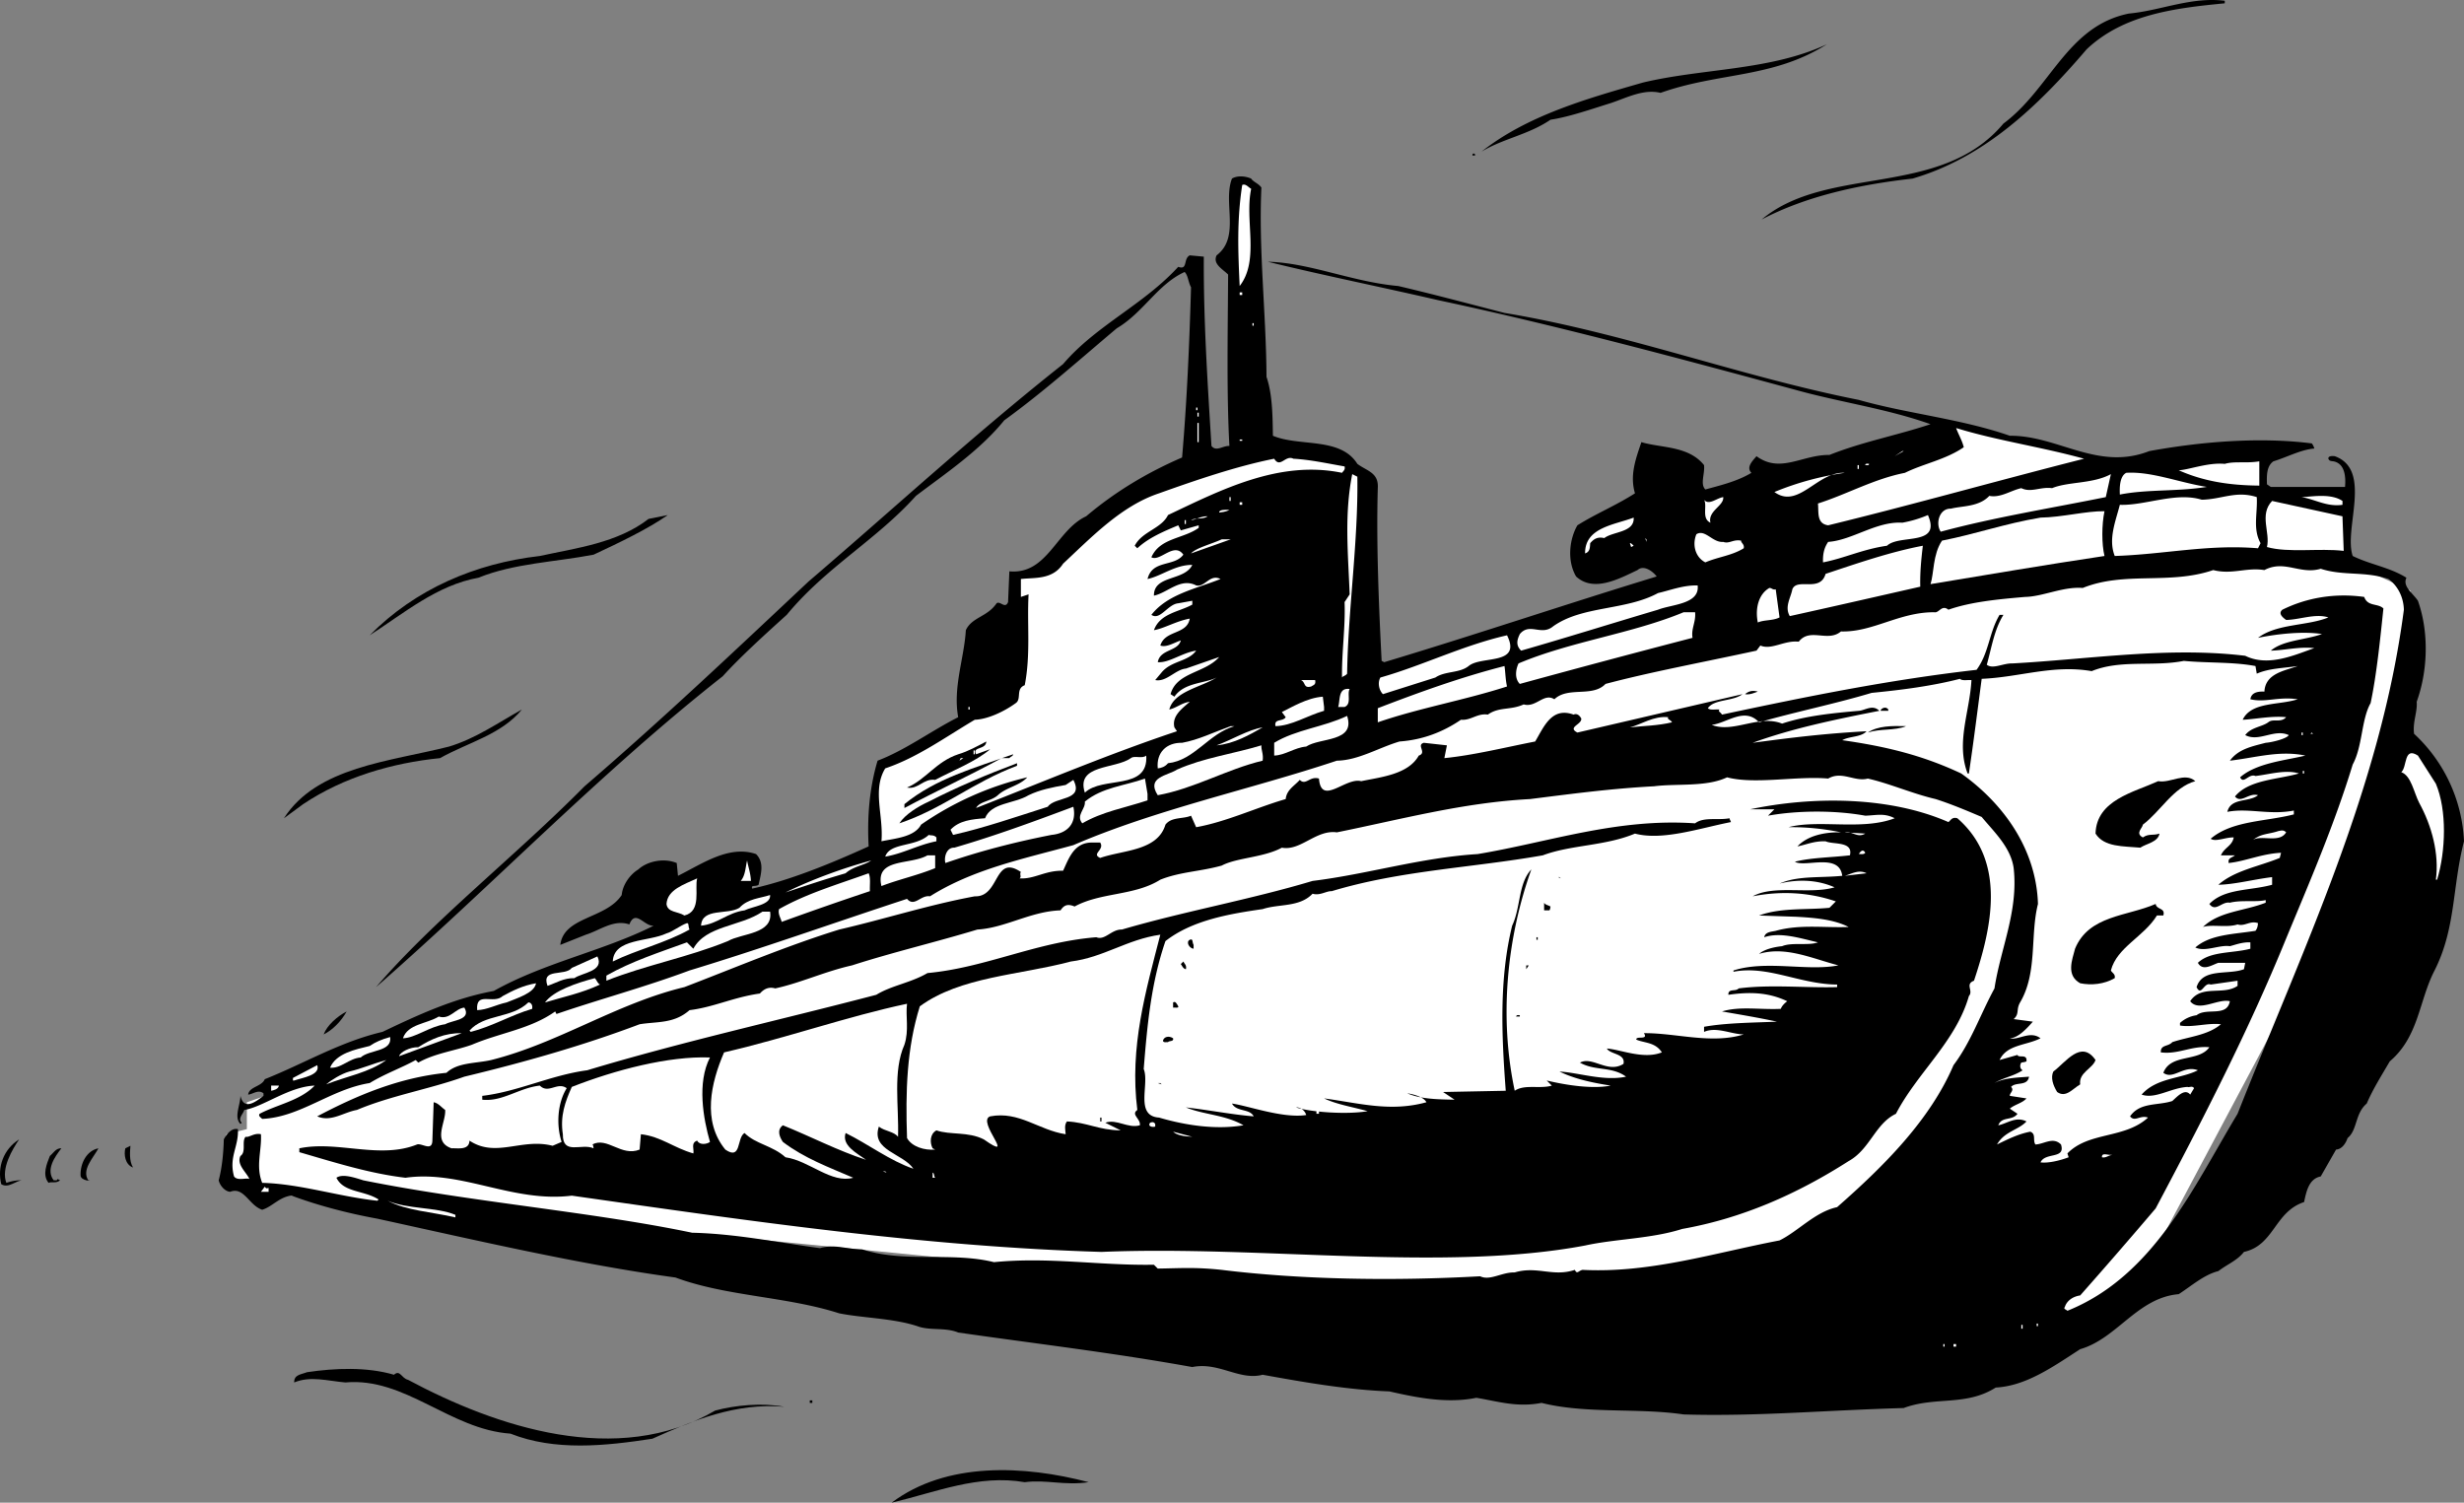
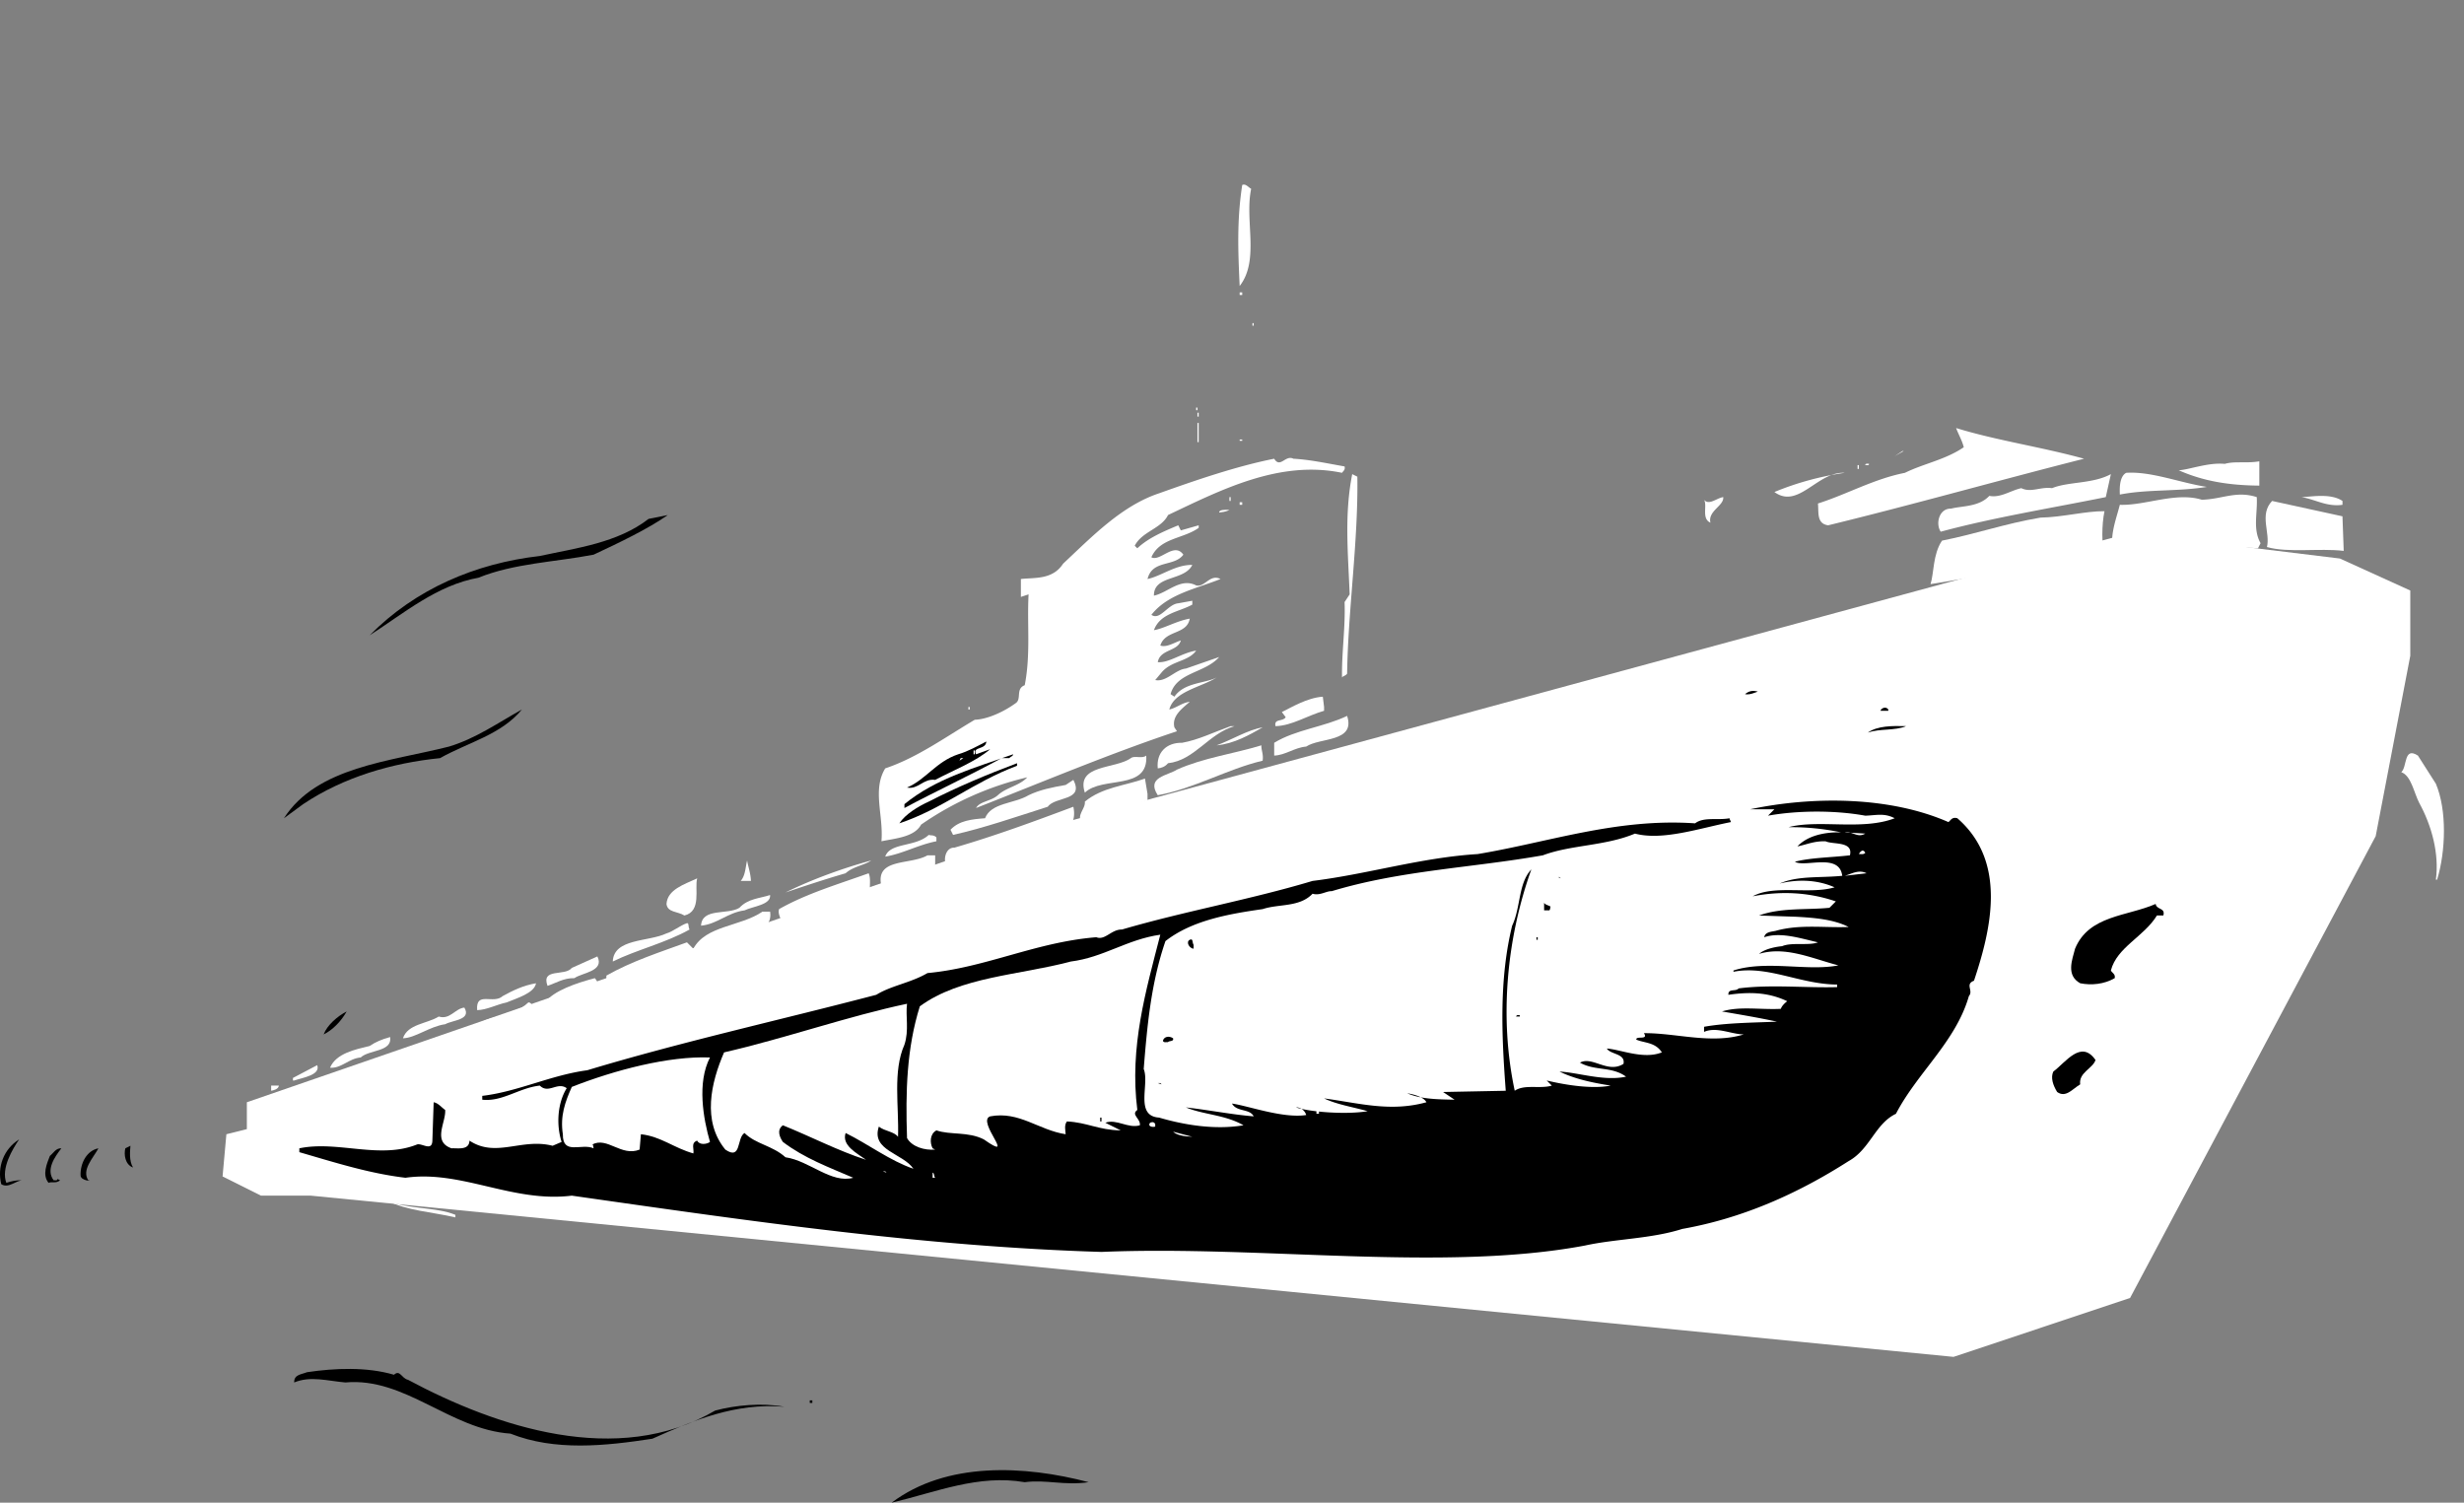
<svg xmlns="http://www.w3.org/2000/svg" width="192.596" height="117.459">
  <rect width="100%" height="100%" fill="#808080" stroke="none" />
  <path fill="#fff" d="m188.397 46.158-5.5-2.5-16.402-2-85.8 23.301-61.4 21.2v2.1l-1.6.4-.298 3.3 3 1.5h3.899l128.398 12.602 13.8-4.602 19.2-36.102 2.703-14.097v-5.102" />
-   <path d="M173.897.06v.2c-3.926.375-7.926.875-10.8 3.597-3.825 4.477-8.028 8.477-13.602 10.102-4.223.477-8.324 1.375-11.8 3.2 5.175-4.325 13.976-1.626 18.901-7.5 3.676-2.723 4.973-7.626 9.801-8.598 2.473-.227 4.875-1.329 7.5-1m-31.101 3.398c-4.227 2.676-8.426 2.176-13 3.8-1.325-.323-2.625.376-3.899.802-1.527.472-3.226 1.074-4.703 1.296-1.723 1.176-3.723 1.477-5.398 2.5 3.574-2.824 8.175-4.125 12.601-5.398 4.672-1.125 9.973-.926 14.399-3m-27.5 8.699h-.2c-.027-.125.075-.222.2-.097v.097m-16.7 2.5c-.226 4.875.375 9.875.399 14.801.476 1.375.476 3.176.5 4.602 2.074.875 5.277.074 6.601 2.199.774.574 1.676.676 1.598 1.898-.125 4.278.078 9.176.3 13.5l.2.102c7.078-2.125 14.176-4.528 21.3-6.7-.323-.425-1.023-.925-1.5-.5-1.425.672-3.425 1.774-4.8.5-.723-1.226-.523-2.925.102-4 1.476-.925 2.976-1.527 4.5-2.5-.426-1.425.074-2.726.5-4 1.574.473 3.675.274 4.898 1.797.078.676-.324 1.477.102 1.903 1.175-.324 2.476-.625 3.601-1.301-.426-.426.074-.926.399-1.3 1.875 1.374 3.574-.126 5.699-.098 2.574-1.028 5.277-1.528 7.902-2.403-3.426-1.222-7.125-1.722-10.601-2.699-9.325-2.523-18.625-5.023-27.899-7-4.426-1.023-8.926-1.926-13.3-3 3.273.074 6.574 1.574 10.199 1.898 2.875.676 5.476 1.375 8.3 2.102 9.473 1.574 18.473 4.977 27.7 6.8 3.773 1.075 7.976 1.473 11.8 2.802 3.774-.028 6.875 2.773 10.899 1.199 3.976-.727 8.574-1.125 12.7-.602.077.074.175.278.202.403-1.027.074-2.125.671-3.203 1-.523.375-.523 1.074-.5 1.796l.3.204h5.802c.074-.829-.024-1.829-.899-2-.226-.028-.328-.028-.402-.204-.024-.222.277-.222.5-.199 2.976 1.074.676 5.676 1.402 7.801 1.375.676 2.875.875 4.2 1.7-.325.675.472 1.175.898 1.8.875 2.477.777 5.477-.098 7.898.074.778-.328 1.579-.203 2.5a12.18 12.18 0 0 1 3.902 8.403c-.925 3.574-.625 6.773-2.3 10.097-1.227 2.375-1.227 5.176-3.5 7.102-.625 1.074-1.325 2.176-1.801 3.3-.926.774-.723 2.075-1.5 2.7-.125.375-.426.875-.899.898l-1.199 2.102c-.926.176-1.125 1.176-1.3 2-2.325.773-2.325 3.375-4.7 3.898-.527.676-1.328.977-2 1.5-1.125.278-2.125 1.176-3.101 1.801-3.227.278-4.825 3.477-7.7 4.301-2.125 1.375-4.226 2.875-6.601 3-2.324 1.477-4.723.676-7.2 1.602-6.124.171-11.523.671-17.199.5-3.527-.528-7.625-.028-11.101-.903-1.926.375-3.426-.125-5.098-.398-2.328.472-4.726-.028-6.8-.5-3.325-.125-6.727-.727-9.903-1.301-1.824.477-3.422-1.023-5.5-.602-6.223-1.125-12.223-1.824-18.297-2.699-1.027-.426-2.226-.125-3.203-.5-1.922-.625-4.223-.625-6.098-1-4.125-1.324-8.824-1.324-12.8-2.8-7.524-1.024-15.625-2.922-23.301-4.598-2.324-.426-4.625-1.028-6.7-1.801-.925.074-1.523.875-2.3 1.102-1.024-.329-1.426-1.829-2.5-1.403-.426-.023-.824-.523-.899-.898.274-1.028.375-2.227.399-3.2.176-.328.574-.925 1.101-.8.075 1.375-.726 2.176-.3 3.699.273.375.976.074 1.199.2-.223-.524-1.024-1.126-.7-1.802.477-.324.075-1.125.4-1.5.276.079.675-.324 1.202-.199.074 1.278-.426 2.477.098 3.801 2.976.074 5.976 1.074 9 1.398l.101-.097c-1.125-.727-2.726-.528-3.3-1.7.476-.328 1.375-.027 2.101.2 8.274 1.676 17.973 2.472 25.7 4.097 3.472.079 6.773.778 10 1.204 1.175-.329 1.972.074 3.3.097 3.274 1.074 6.973.176 10.297 1 4.277-.426 8.375.278 12.5.2l.3.3c1.778-.023 2.876-.125 5 .102 6.278.773 13.477.875 20.2.5.777.375 1.676-.324 2.703-.301 1.774-.523 2.973.375 4.7-.2.175.376.273.075.597 0 5.277.274 10.277-1.323 15.402-2.3 1.473-.727 2.774-2.227 4.5-2.602 3.676-3.222 7.274-6.824 9.098-11.097 1.375-1.824 2.078-3.926 3.203-6 .473-3.125 1.875-6.028 1.5-9.403-.226-1.625-1.527-2.824-2.5-4-1.226-.523-2.426-1.023-3.601-1.398-1.825-.426-3.625-1.227-5.301-1.602-1.024.278-2.024-.625-3.098 0-2.426-.222-5.726.477-7.902-.097-1.625.773-3.926.472-5.7.699-3.324.176-6.324.574-9.699 1-5.226.273-10.027 1.574-15.101 2.602-1.625-.227-2.824 1.472-4.3 1.199-1.423.773-3.524.773-4.7 1.398-1.723.477-3.223.477-4.8 1.102-2.024 1.273-4.626.972-6.7 2.097-.524-.222-.824-.125-1.098.301-2.328.074-4.328 1.375-6.5 1.5-3.226.977-6.625 1.778-9.8 2.801-2.126.477-4.028 1.375-6 1.8-.426-.124-.825-.027-1.2.4-2.027.277-3.625 1.073-5.5 1.3-1.226 1.074-2.527.875-3.902 1.102-4.426 1.671-9.024 2.972-13.7 4.097-2.726.977-5.726 1.477-8.398 2.602-1.027.176-2.027.972-3.101.5 3.074-1.625 6.375-3.028 10.101-3.403.875-.824 2.274-.722 3.5-1 5.274-1.324 9.774-4.421 15.098-5.699 3.976-1.523 7.976-3.222 12.101-4.5 3.575-.824 6.973-1.926 10.598-2.597 1.977.074 1.477-3.329 3.602-1.903-.125.176.074.375-.102.5 1.176.074 1.977-.625 3.402-.597.473-1.028.875-2.227 2.301-2.204h.598c.375.579-.723.875 0 1.204 1.777-.625 4.476-.528 5.101-2.602.473-.625 1.375-.426 2-.7l.399.9c2.375-.427 4.676-1.524 7-2.2.074-.727.676-1.023 1.101-1.5.473.477.774-.324 1.5-.102.176 2.176 2.075-.125 3.301.204 1.574-.329 3.672-.528 4.5-2 .672-.227-.226-.829.399-1l1.8.199-.199 1c2.274-.227 4.672-.824 7.098-1.301.676-1.125 1.277-2.727 3-2.102.277-.125.476.079.601.301.075.477-1.125.676-.3 1.102l12.898-3c-.723.574-2.223.375-2.7 1.097.177.176.575.079.903.102-.125.176.074.176.2.398 6.675-1.421 13.074-2.722 19.898-3.5.976-1.324.976-2.921 1.8-4.296h.301c-.726 1.171-.925 2.574-1.3 3.898.476.375 1.273-.125 2-.102 5.976-.324 12.175-1.324 18.199-.597 1.777.875 3.777-.028 5.402-.602-1.226-.125-2.328.176-3.402.2.976-.825 2.676-.825 4-1.297-1.426-.227-3.426-.028-5 .296 1.476-1.125 3.875-.921 5.5-1.597-1.024-.324-2.223.176-3.3.199-.325-.227-.626-.523-.298-.8 1.875-.927 4.074-1.325 6.399-1 .273.777 1.074.476 1.5.902-.227 2.171-.524 5.171-1 7.398-.727 1.273-.625 3.375-1.399 4.8-1.426 4.677-3.328 9.075-5.203 13.598-2.922 7.176-6.523 14.176-10.2 21.102a458.617 458.617 0 0 1-5.898 6.8c-.527.075-1.027.376-1.199.9-.125.175.074.175.2.3 6.773-2.727 9.874-9.727 13.3-15.398 5.074-12.829 11.172-25.426 13-39.403-.027-.926-.426-1.824-1.203-2.398-1.824-.625-3.523-.227-5.297-.801-1.625.477-2.828-.727-4.402.102-1.426-.227-2.524.375-4 0-3.426 1.171-6.926.074-10.2 1.398-1.523-.125-3.124.676-4.5.7-2.023.175-4.226.374-6 1-.523-.427-.726.277-1.1.198-2.724-.023-4.825 1.579-7.298 1.5-1.027.875-2.426-.324-3.3.801-1.126-.125-2.126.676-3 .301l-.301.398c-4.024.875-8.325 1.676-11.801 2.602-1.024 1.074-2.926.176-4 1.2-.824-.524-1.426.675-2.399.402-1.027.472-1.925.171-2.8.796-.825-.125-1.325.477-2.102.403-1.422.972-3.023 1.574-4.797 1.699-1.625.477-3.226 1.477-4.902 1.5-6.824 2.273-14.024 3.773-20.598 6.602-3.926 1.074-7.828 1.875-11.203 4-.723-.125-1.223.875-1.797.199-5.726 1.875-11.328 3.875-17 5.597-3.426 1.278-7.125 2.278-10.402 3.403l-.098-.2c-1.926 1.376-4.328 1.672-6.5 2.598-1.328.477-2.926.676-4.203 1.403l-.2-.204c-1.023.579-2.425 1.079-3.597 1.801-3.027.477-5.426 2.676-8.402 2.801-.125-.125-.324-.227-.2-.398 1.376-.727 3.176-1.028 4.301-2.204-2.027.079-4.027 1.676-5.5 1.903-.125.375-.527.676-.199 1l-.101.097c-.524-.523-.024-1.421 0-2.199.273 1.176 1.175.477 1.8 0v-.199c-.425-.324-.824.074-1.199.102.074-.625 1.074-.625 1.297-1.204 3.078-1.222 5.875-2.921 9.203-3.699 2.774-1.324 5.574-2.625 8.7-3.199 3.972-2.227 8.574-3.125 12.5-5.102-.727.079-1.426-1.324-1.903-.097-1.223-.426-2.324.472-3.398.8l-2 .797c.273-2.222 3.574-2.023 4.8-3.898.075-.824.676-1.625 1.301-2 .672-.625 1.973-.926 3-.5l.098 1c1.875-.926 3.976-2.426 6.101-1.7.676.677.375 1.575.2 2.4-.227.175-.625-.024-.5.3 2.875-.625 6.074-1.926 9.101-3.3-.125-2.325.074-4.626.7-6.7 2.175-.824 4.175-2.324 6.3-3.398-.426-2.329.473-4.625.598-6.801.476-1.028 1.676-1.028 2.402-2.102.274-.222.672.477.899-.097l.101-2.403c2.973.278 3.672-3.222 6-4.3 2.274-1.922 4.774-3.422 7.5-4.598.375-4.324.574-8.926.7-13.301-.227-.426-.227-.926-.5-1.2-2.126.973-3.227 3.177-5.301 4.4-2.825 2.374-5.727 4.976-8.801 7.198-1.926 2.375-4.625 4.176-6.899 5.903-3.125 3.472-7.027 5.574-10.101 9.3-1.524 1.376-3.625 3.274-5 4.797-9.625 7.579-17.824 16.176-27.098 24.301 4.473-5.222 10.875-10.222 16.297-15.699 6.078-5.227 11.777-10.625 17.5-16 6.578-5.625 12.977-11.523 19.902-17 2.575-3.023 6.274-4.625 9-7.602.774.278.375-.625.899-.898l1.101.102c-.027 4.875.274 9.574.598 14.796.375.477.875-.023 1.402 0-.226-4.125-.125-8.921-.101-13.398-.426-.426-1.223-.824-.899-1.5 1.875-1.426.473-4.125 1.2-6 .375-.227.976-.227 1.5 0 .175.273.574.375.8.7" />
  <path fill="#fff" d="M97.796 14.76c-.524 2.472.675 5.574-.899 7.597-.125-2.722-.226-5.125.2-7.898.273-.125.472.176.699.3m-.899 8.098h.2v.204h-.2v-.204m1 2.403h.098v.199h-.098v-.2m-4.402 6.598h.101v.204h-.101v-.204m.101.403h.098v.3h-.098v-.3m0 .8h.098v1.5h-.098v-1.5m69.301 2.797c-6.625 1.676-13.328 3.579-20 5.204-.926-.125-.726-1.028-.8-1.704 2.273-.722 4.374-1.921 6.8-2.398 1.473-.727 3.172-1.023 4.598-2-.125-.523-.426-1.023-.598-1.5 3.172.977 6.672 1.477 10 2.398m-66-1.5h.2v.102h-.2v-.102m51.199 1.301.598-.398h.102zm-47 .199c1.375.079 2.676.375 4 .602.075.273-.125.375-.199.5-4.926-1.023-9.527 1.375-13.601 3.3-.524 1.075-2.024 1.274-2.602 2.4l.203.198c.875-.824 2.074-1.324 3.2-1.796l.199.398 1.398-.398v.199c-1.223.875-3.023.773-3.7 2.3.677.376 1.778-1.226 2.5-.203-.722.977-2.425.375-2.8 1.903 1.078-.227 2.176-1.125 3.5-1.102-.625 1.278-3.023.778-3 2.403 1.078-.227 2.078-1.426 3.3-.801.677.176 1.075-.926 1.903-.5-1.926.773-4.125 1.176-5.402 2.8.676.473 1.277-.828 2.101-.902l1.098-.199v.3c-1.023.575-2.523.677-3 2 .777-.124 1.777-.726 2.8-.902-.222 1.278-1.925.875-2.3 2.102.477.176 1.078-.227 1.602-.398-.227.875-1.625.671-1.801 1.699.875.074 1.875-.727 3-.903-.625.875-1.926.778-2.7 1.704l-.5.597c.876.176 1.575-.824 2.4-.898l2.6-.903c-1.124 1.278-3.324 1.176-3.8 2.903l.3.199c.774-1.125 2.376-1.023 3.301-1.5-1.226.773-3.324 1.074-3.699 2.5.574-.125.973-.523 1.598-.602-.524.477-1.426 1.079-1.2 2l.2.301c-5.324 1.778-10.524 3.977-15.7 6 .274-.523 1.176-.523 1.7-1 .676-.625 1.676-.722 2.3-1.398a24.307 24.307 0 0 0-8.3 3.699c-.524.977-2.024 1.074-3.098 1.3.172-2.027-.726-4.027.297-5.698 2.477-.829 4.676-2.426 7-3.801.977-.028 2.277-.625 3.203-1.301.473-.324-.027-1.125.7-1.398.472-2.426.175-4.727.3-7.102l-.601.2v-1.4c1.074-.124 2.476.075 3.3-1.198 2.274-2.125 4.575-4.528 7.5-5.5 2.875-1.028 6.075-2.125 9-2.704.473.778.875-.324 1.5 0m75.5 2.102c-2.324-.023-4.324-.324-6.3-1.2.773-.027 2.273-.624 3.601-.5.774-.226 1.672-.027 2.7-.198v1.898m-30.501-1.699c-.027.176-.226.074-.3.097-.024-.125.175-.125.3-.097m-.902.097h.102v.301h-.102v-.3m27.301 1.702c-2.324.376-4.625.172-6.8.598-.024-.523-.024-1.426.5-1.699 1.976-.125 4.175.773 6.3 1.102m-28.301-1.102c-2.125-.125-3.625 2.875-5.5 1.5a22.887 22.887 0 0 1 5.5-1.5m-38.098.301c.075 5.074-.726 10.375-.8 15.398-.125.176-.325.176-.399.301-.027-2.023.274-3.926.2-5.898l.398-.602c-.125-3.227-.426-6.227.2-9.398l.401.199m58.5 1.597c-4.324.875-8.726 1.579-12.902 2.704-.422-.625-.125-1.829.8-1.801.876-.227 2.177-.125 3-1 .876.176 1.677-.426 2.5-.602.778.375 1.477-.125 2.403 0 1.274-.523 3.172-.324 4.598-1.097l-.399 1.796m11.801 0c.074 1.278-.328 2.477.297 3.602l-.2.398c-3.925-.324-7.323.477-11.198.602-.524-1.324.074-2.727.398-4 1.977.074 4.375-1.023 6.402-.398 1.575-.028 2.676-.727 4.301-.204m6.699.602c-1.226.176-2.125-.426-3.199-.602.774-.023 2.274-.324 3.2.301v.301m-48.403-.602c.078.676-1.223 1.079-1 2-.723-.324-.223-1.324-.5-1.796.375.472.977-.125 1.5-.204" />
  <path fill="#fff" d="M96.096 38.857h.098v.301h-.098v-.3m87.098 4.202c-1.922-.226-4.324.172-6-.3.277-1.125-.625-2.528.402-3.602l5.5 1.2.098 2.703M96.897 39.26h.2v.199h-.2v-.2m-.801.598c-.324.176-.625.176-.8.204-.024-.227.476-.227.8-.204m68.399.102c-.223 1.074-.223 2.574 0 3.5-4.524.676-9.223 1.477-13.598 2.2.274-.825.172-2.325.899-3.4 2.675-.527 4.875-1.323 7.699-1.8 1.676-.023 3.574-.523 5-.5" />
  <path d="M46.397 43.357c-3.027.579-6.226.676-9 1.801-3.226.574-5.828 2.778-8.5 4.5 3.574-3.625 8.274-5.625 13.297-6.199 2.875-.625 6.078-1.023 8.5-2.898l1.5-.301c-1.523 1.074-3.824 2.176-5.797 3.097" />
-   <path fill="#fff" d="M150.694 40.26c1.078 2.472-2.223 1.472-3.2 2.398-1.925.278-3.323.977-5 1.301-.023-.625.075-1.125.403-1.602 1.875-.125 3.774-1.625 5.797-1.5a9.294 9.294 0 0 0 2-.597m-56.297.097c-.426.278-.926.079-1.3.301.374-.023.773-.324 1.3-.3m33.297.101c.078 1.176-1.625 1.074-2.297 1.602-.527-.125-.828.074-1.101.398-.024.375-.024.676-.399.8-.027-2.027 2.274-2.226 3.797-2.8m-35.098.199h.098v.301h-.098v-.3m43.5 1.601c-.027.176.274.273.2.597-.926.579-2.024.676-3 1.102-.825-.426-1.024-1.426-.7-2.2.676-.425 1.274.677 2.098.598.477.176.777-.222 1.402-.097m-7.402.097-.098-.296.098.097zm-35.598.903c.375-.426 1.575-.727 2.399-1.102h.7l-3.099 1.102m34.598-.602-.2.102-.097-.301c.074-.023.172.074.297.2m22.602-.001c-.125 1.074-.227 2.074-.2 3.2-3.425.777-6.925 1.578-10.199 2.3-.426-.722.074-1.426.2-2.097.374-.926 2.175.273 2.597-1.204 2.477-.824 5.078-1.722 7.602-2.199m-17.602 3.102c.176 1.472-2.023 1.472-3.098 1.898-3.625 1.074-7.125 2.176-10.699 3.2-.426-.422-.328-.825-.101-1.297.773-.926 1.675.171 2.601-.602 2.274-1.625 5.672-1.227 8.2-2.602.972-.222 1.972-.625 3.097-.597m6.102.3.3 2.2c-.527.273-1.226.176-1.699.398-.226-1.125.074-2.222.899-2.699.175-.023.273.176.5.102m-6.301 1.796c.074.778-.324 1.278-.2 2a1064.19 1064.19 0 0 0-13.5 3.602c-.425-.426-.324-1.125-.1-1.602 4.077-1.722 8.874-2.324 12.901-4h.899m-17.699 4.203c-.727.575-1.825.376-2.602.899l-4.098 1.3c-.324-.323-.425-.925-.199-1.3 3.274-.926 6.473-2.523 9.899-3.3 1.175 2.374-2.024 1.573-3 2.402m61.5-.001.101.598c.973-.426 2.074-.426 3.2-.597-1.028.375-2.528.574-2.602 2-.524-.028-1.024.074-1.098.597 1.172.278 2.172-.222 3.7 0-1.426.477-3.626.176-4.301 1.602.875-.028 2.273-.324 3.398-.2-.422.473-1.023.075-1.398.399-.524.375-1.325.375-1.801 1 1.074.574 2.277-.523 3.402 0-.125.273-1.328.574-1.8.602-1.028.273-2.126.472-2.801 1.398 1.976-.227 3.875-.824 5.898-.398-1.523.375-3.824.574-5.098 1.699.274.574.676-.324 1.2-.102 1.074-.125 2.375-.523 3.398-.199-1.625.477-3.922.477-5 1.8.477.575 1.078-.323 1.8-.1-.722.573-2.124.175-2.398 1.3 1.676-.324 3.274.273 5.2-.102v.301c-2.227.574-4.825.477-6.5 1.903.375.273 1.175-.125 1.8-.102-.125.676-.726.773-1 1.398h1.098c-.223.176-.422.176-.5.403v.199c1.277-.125 2.578-.727 4.102-.8l-.102.402c-1.625.671-3.523.972-4.797 2.097 1.274-.023 2.774-.426 4.2-.597v.597c-1.727.477-3.727.278-4.903 1.5.477.676.977-.222 1.602-.097.875-.227 2.074-.028 2.8-.204v.204c-1.726.671-3.625.671-4.902 1.898.676-.227 1.875.074 2.703-.2.574.177.973-.323 1.598-.1-.024.175-.024.374-.2.6-1.726.274-3.523.274-4.699 1.302.774.375 1.875-.227 2.7-.102.476-.125.976-.324 1.601-.3v.5c-1.426.374-3.125.175-4.101 1.1.375.677 1.074.177 1.601 0h2.098l-.098.5c-1.226.473-3.226-.124-3.703 1.4.375.777.578-.427 1.102-.2l2.101-.3v.402c-1.125.773-2.828-.125-3.703 1.199.676.875 2.176-.227 3.102 0-.227 1.273-1.825.472-2.602 1.097a2.437 2.437 0 0 0-1.297.602v.2c.973.175 2.172-.223 3.2-.098-1.028.875-2.528.972-3.801 1.398-.325.375-.926.176-.899.8 1.375.177 2.375-.527 3.797-.402-.824 1.176-3.023.477-3.598 2 .774.579 1.575-.625 2.7-.199-1.325.676-3.227.574-4.399 1.903 1.074.375 2.274-.528 3.598-.602.074.074.375-.125.5.102l-.3.5c-.423-.528-1.024.171-1.4.5-1.124.375-2.523.074-3.3 1.199.375.472.777-.125 1.402.097-1.828 1.676-4.625 1.079-6.3 2.801l.097.301c-.723.273-1.625.477-2.2.398.376-.824 1.977-.222 1.602-1.398-.625-.625-1.324-.023-2 0-.226-.324.075-.824-.402-1-.922.176-1.723.574-2.598 1 .575-1.023 1.676-1.125 2.301-1.8-.828-.427-1.527.175-2.203.3.277-.727 1.078-.324 1.5-.898l-.598-.403c.375-.324.973-.426 1.301-.8l-1.3-.2c-.028-.222.374-.426.097-.699.375-.426 1.278-.023 1.403-.8-.825.073-1.926.073-2.7.5.672-.427 1.473-.524 2.2-1-.227-.126-.227-.427-.102-.598.074-.028.277-.028.402-.102.075-.625-.625-.227-.703-.5l-1.398.398c.574-1.222 2.074-1.125 3.199-1.699-.824-.625-1.723.176-2.398 0 .675-.023 1.375-.824 1.8-1.3l-1.5-.2c.473-.426.172-.722.5-1.3 1.375-2.325.774-5.223 1.399-7.7-.125-4.125-2.524-7.722-6-10.199-3.024-1.426-5.926-2.125-9.301-2.602.574-.324 1.477-.222 1.902-.699-3.226.176-5.726.477-8.902.903 3.074-1.125 6.476-1.829 9.902-2.5-.527-.528-1.125-.028-1.601 0-1.926.171-4.125.375-6 1-1.825-.727-3.825.773-5.5.097 1.175-.125 2.574-1.426 3.699-.199 2.875-.824 5.875-1.426 8.8-2.3 2.274-.223 4.676-.524 6.9-1.098.175.171.577.074.901.097-.125 2.477-1.226 4.875-.3 7.301h.101c.375-2.523.672-4.926 1-7.398 2.973-.125 5.574-1.125 8.598-.602 2.277-.926 4.777-.324 7.2-.8 1.874.175 3.874.073 5.6.402m-58.499 1.597c-3.325 1.074-6.825 1.676-10.102 2.801v-1.102c3.176-1.222 6.477-2.421 9.902-3.296.075.472.075 1.074.2 1.597m-15-.5c.074.375-.125.375-.301.5-.625.176-.426-.324-.8-.5h1.1m2.7.699c-.223.375.176 1.176-.399 1.403h-.5c.176-.528-.027-1.528.899-1.403" />
  <path d="M137.397 54.06c-.226.075-.625.274-1 .2.274-.227.574-.324 1-.2" />
  <path fill="#fff" d="M103.495 55.26v.3c-1.324.376-2.524 1.172-3.8 1.2-.126-.625.577-.324.8-.7l-.3-.402c.675-.324 1.976-1.125 3.202-1.199l.098.8" />
  <path d="M147.596 55.459v.102h-.601c-.024-.125.375-.426.601-.102M34.397 59.26c-3.726.375-7.527 1.472-10.703 3.597l-1.5 1.102c2.578-4.023 8.277-4.426 12.902-5.602 2.075-.625 3.774-1.824 5.7-2.898-1.625 1.977-4.227 2.574-6.399 3.8" />
  <path fill="#fff" d="M75.694 55.26h.102v.199h-.102v-.2m29.602.7c.675 2.074-2.125 1.676-3.2 2.398-.925.079-1.625.676-2.5.704v-1c1.676-1.028 3.875-1.227 5.7-2.102m25.101.101c-.125.172.172.172.297.399-1.125.273-2.223.273-3.297.398.875-.222 1.875-.921 3-.796m-33.902.699c-2.024.574-3.125 2.676-5.2 2.898-.226.278-.523.375-.8.403-.125-1.227.676-2.028 1.902-2 1.274-.227 2.473-.829 3.797-1.301h.3m2.2.097c-1.023.579-2.223 1.278-3.598 1.403 1.176-.426 2.473-1.227 3.598-1.403" />
  <path d="M148.995 56.76c-.926.375-2.024.176-3 .5.777-.528 1.875-.528 3-.5" />
  <path fill="#fff" d="m180.596 57.357.098-.097.102.097zm-.699-.097h.098v.199h-.098v-.2" />
  <path d="M77.096 57.959c-.027.676-1.125.375-.8 1l1.101-.398c-1.125.972-2.926 1.671-4.3 2.398-.926-.125-1.325.773-2.2.602 1.473-.625 2.274-2.028 4-2.602.774-.227 1.473-.625 2.2-1" />
  <path fill="#fff" d="M98.596 58.26c-.027.375.176.676.098 1.199-2.824.676-5.324 2.176-8.2 2.7-.925-1.427.778-1.524 1.5-2 2.075-.927 4.376-1.223 6.602-1.9m-22.5.399h.098v.301h-.098v-.3" />
  <path d="M79.194 58.959c-.023.176-.223.176-.297.3h-.601c-2.524 1.376-5.125 2.575-7.602 3.9v-.302c2.477-2.023 5.477-2.824 8.5-3.898" />
  <path fill="#fff" d="M190.397 61.26c.875 2.074.774 5.273.098 7.5h-.098c.274-2.028-.328-4.227-1.3-6-.426-.824-.626-2.125-1.403-2.403.477-.421.176-2.023 1.3-1.296l1.403 2.199m-100.801-2.2c.176 2.774-3.425 1.575-4.8 2.899-.727-2.227 2.375-1.824 3.601-2.7.274-.226.875.075 1.2-.198m-14.602.398.101-.2h.2zm0 0" />
  <path d="M79.495 59.857c-3.426 1.278-5.824 3.375-9.2 4.5.477-.722 1.477-1.324 2.301-1.699 2.176-1.125 4.575-2.125 6.899-3v.2" />
  <path fill="#fff" d="M179.995 60.26h.101v.199h-.101v-.2" />
-   <path d="M171.596 61.06c-1.726.473-2.726 2.376-4.101 3.399-.024.273-.625.676 0 1 .476-.324.777-.125 1.3-.3-.124.675-1.023.777-1.5 1.1-1.324-.124-2.824-.027-3.5-1.1.075-2.626 2.977-3.223 4.9-4.098.976.171 2.077-.727 2.901 0" />
  <path fill="#fff" d="M89.694 62.06v.5c-1.723.575-3.523.876-5.098 1.797-.527-.625.274-1.125.2-1.699 1.375-1.125 3.074-1.222 4.699-1.8l.2 1.203m-7.798.999c-2.426.774-5.027 1.672-7.402 2.2l-.2-.403c.676-.722 1.676-.824 2.7-.898.476-1.227 2.277-1.125 3.402-1.8.875-.427 1.875-.626 2.899-.802l.601-.398c.875 1.676-1.426 1.273-2 2.102" />
  <path d="M152.296 64.26c.175-.125.273-.426.699-.301 3.875 3.375 2.676 8.574 1.3 12.7-.726.277-.023.777-.398 1.198-1.027 3.579-4.027 5.977-5.703 9.204-1.625.773-2.023 2.773-3.7 3.699-4.023 2.574-8.323 4.472-13 5.3-2.425.774-5.222.774-7.597 1.297-11.027 2.079-25.328-.023-37.8.5-13.926-.421-27.528-2.421-41.403-4.398-4.625.574-8.625-2.023-13-1.398-2.824-.329-5.625-1.227-8.297-2v-.301c2.973-.625 6.274.875 9.2-.301.374-.125 1.175.574 1.199-.3l.101-3c.375.073.574.374.899.6.074.973-1.024 2.473.5 3 .476-.027 1.375.177 1.398-.6 2.078 1.374 4.078-.223 6.5.402l.703-.301c-.426-1.324-.328-3.028.399-4.2-.727-.527-1.426.473-2.102-.203-1.625.176-2.922 1.278-4.5 1.102v-.3c2.777-.325 5.375-1.626 8.203-2 7.375-2.223 15.074-3.927 22.598-5.9 1.176-.726 2.676-.925 4-1.698 4.574-.426 8.476-2.426 13.2-2.801.675.273 1.175-.625 2-.602 4.874-1.426 9.976-2.324 14.901-3.8 4.274-.524 8.473-1.825 12.899-2.098 5.574-.926 10.875-2.824 17-2.403.676-.523 1.777-.222 2.7-.398-.024.074.077.176.1.3-2.425.473-5.324 1.473-7.5.9-2.324.976-5.023.874-7.199 1.698-5.527.977-11.125 1.176-16.5 2.801-.425-.023-.925.375-1.5.2-1.027 1.078-2.625.777-3.902 1.203-2.625.375-5.523.875-7.598 2.5-1.125 3.273-1.425 6.574-1.699 10 .473 1.171-.726 3.671 1.2 3.796 1.972.579 4.374.977 6.597.602-1.422-.824-3.125-.824-4.5-1.398 1.578.171 3.676.574 5.3.699-.323-.625-1.323-.324-1.698-1 1.273.176 3.976 1.176 5.8.898-.125-.426-.527-.625-.8-.597 1.175.375 3.976.574 5.601.296-1.125-.324-2.426-.523-3.402-1 2.777.375 5.176 1.079 8 .301-.223-.426-1.024-.625-1.5-.699 1.074.477 2.574.477 3.7.5l-.9-.602 4.9-.097c-.325-4.324-.524-8.727.5-12.903.675-1.421.476-3.324 1.5-4.398-1.923 5.375-2.524 11.574-1.298 17.3.774-.527 1.973-.124 2.899-.402l-.399-.398c1.574.375 3.574.676 5 .398-1.426-.222-2.828-.523-4-1.097 1.473.074 3.473.773 5.2.398-1.126-.824-2.426-.426-3.602-1.097.976-.528 2.176.875 3.402.097.172-.824-1.027-.722-1.3-1.199 1.074.074 2.874.875 4.3.3-.527-.823-1.426-.726-2-1-.027-.323.973.075.598-.5 2.476-.027 5.277.876 7.8.098-1.023-.023-2.124-.625-3.1-.199v-.398c1.776-.324 4.077-.324 5.702-.403-1.527-.324-2.726-.523-4.3-.796 1.374-.426 2.972-.125 4.597-.204.078-.222.277-.421.5-.597-1.523-.727-3.023-.727-4.598-.5-.027-.528.575-.227.801-.5 2.473-.324 5.274-.028 7.7-.102v-.199c-2.926-.023-5.426-1.523-8.102-1v-.102c2.574-.824 5.777.079 8.2-.398-2.024-.523-4.126-1.523-6.2-.898.375-.329 1.074-.528 1.8-.602.774-.324 2.075-.023 2.801-.3-1.425-.325-2.925-.825-4.199-.4.074-.425.574-.425.899-.5 1.875-.527 3.773-.226 5.699-.3-1.223-.625-2.824-.727-4.098-.8l-2.902-.098c1.676-.625 3.676-.426 5.5-.602l.5-.5c-2.125-.727-4.324-.824-6.5-.398 1.676-.926 4.476-.125 6.402-.704-1.426-.625-2.926-.625-4.3-.296 1.472-.625 3.074-.426 4.898-.602-.223-1.824-2.926-.625-3.7-1.102 1.274-.324 2.774-.324 4.301-.5.274-1.125-1.324-.824-1.902-1.097-.922-.028-1.523.273-2.2.398.778-.824 2.075-1.125 3.403-1.097a18.962 18.962 0 0 0-4.101-.403c2.375-.625 5.773.278 8.3-.699-.824-.426-1.425-.227-2.3-.2-2.325-.425-5.227-.425-7.602 0l.5-.5h-1.898c4.875-1.027 10.875-1.027 15.5 1" />
  <path fill="#fff" d="M83.897 63.06c.274 1.274-.426 2.075-1.703 2.2-2.922.574-5.625 1.273-8.297 2.199-.125-.426.074-1.227.7-1.2 3.175-.925 6.175-2.027 9.3-3.198m94.797 1.999c-.523.876-1.922.172-2.598.598.676-.523 1.176-.426 2-.699.176-.023.375-.125.598.102m-32.898.097c-.625.375-1.024-.222-1.602-.097l1.602.097m-72.602.301v.3c-1.422.274-2.625.973-4 1.2.375-1.125 2.375-.727 3.402-1.7.176.075.375-.027.598.2m72.602 1.199c-.125.176-.426.074-.5.102 0 0 .273-.528.5-.102m-72.7 1.199c-1.425.579-2.824.875-4.199 1.403-.527-2.227 2.274-1.625 3.598-2.403h.601v1m-5-.597c-.527.375-1.425.472-2 1-1.625.472-3.125.972-4.699 1.5 2.074-1.028 4.574-1.926 6.7-2.5m-9.403 1.597h-.797c.375-.421.375-1.125.5-1.597.074.472.274.972.297 1.597m87.203-.597-1.703.199c.477-.125 1.078-.523 1.703-.2m-77.902 1.399a275.101 275.101 0 0 0-6.899 2.403c-.027-.227-.324-.625-.199-1 2.172-1.227 4.574-1.926 7-2.801.172.375.074.875.098 1.398" />
  <path d="m121.995 68.658-.2-.097h.102zm0 0" />
  <path fill="#fff" d="M53.495 71.56c-.524-.328-1.324-.226-1.399-.902.075-1.125 1.375-1.523 2.399-2-.223.778.375 2.574-1 2.903m6.699-1.602c.078.773-1.324.875-2 1.2-1.324.175-2.125 1.073-3.398 1.198.074-1.421 2.074-.824 3-1.398.675-.727 1.574-.727 2.398-1" />
  <path d="M121.194 70.857c-.023.079-.023.278-.098.301h-.402v-.597c.078.171.277.171.5.296m47.902.703h-.5c-1.027 1.672-3.125 2.473-3.601 4.297.074.176.375.278.3.602-.824.477-1.824.574-2.699.398-1.125-.625-.625-1.824-.402-2.699 1.078-2.625 4.078-2.523 6.3-3.5.075.477.778.278.602.903" />
  <path fill="#fff" d="M60.194 71.26c.277 1.773-2.223 1.676-3.297 2.3-3.125 1.274-6.426 1.876-9.5 3.098v-.398c1.973-1.125 4.172-1.824 6.297-2.602l.5.5c.977-1.824 3.676-1.722 5.402-2.898h.598m-6.297 1.398c-1.926 1.074-4.125 1.574-6 2.5.074-1.824 2.774-1.523 4.2-2.199.472-.125 1.074-.625 1.597-.8.176-.024.078.277.203.5m36.797.401c-1.125 4.376-2.422 8.774-1.797 13.7-.527.375.274.676.2 1.199-.926.273-1.825-.523-2.7-.2l1.2.598c-1.727-.023-2.626-.625-4.2-.699-.226.278-.125.676-.101 1-2.125-.324-3.625-1.824-5.899-1.398-1.125.375 2.172 3.676-.5 1.8-1.226-.624-2.625-.328-3.703-.703-.523.278-.523.977-.297 1.403l.2.097c-.825.079-1.825-.222-2.2-.898-.125-3.625-.027-7.023 1-10.3 3.172-2.325 7.774-2.427 11.797-3.5 2.578-.325 4.375-1.723 7-2.098" />
  <path d="M93.296 73.857v.301c-.325-.023-.625-.523-.301-.699.277-.125.176.176.3.398m26.801-.597h.098v.199h-.098v-.2" />
  <path fill="#fff" d="M44.897 76.459c-.828-.023-1.426.375-2.101.602-.524-1.426 1.375-.727 1.898-1.403l2-.898c.578 1.176-1.223 1.273-1.797 1.699" />
-   <path d="M92.694 75.76c-.223-.028-.324-.324-.398-.403l.199-.199c.074.176.277.278.2.602m26.601 0v-.301h.199zm0 0" />
  <path fill="#fff" d="M46.897 76.959c-1.426.676-2.926.977-4.3 1.398.675-.921 2.472-1.523 3.898-1.898.176.176.176.375.402.5m-5-.102c-.125.778-1.527 1.176-2.3 1.5-.825.176-1.528.579-2.301.602-.125-1.523 1.273-.426 2-1.102.773-.421 1.574-.824 2.601-1m-.301 2c-1.625.477-3.125 1.375-4.8 1.801l-.102-.097c1.176-1.329 3.277-.926 4.602-2.204.074-.023.375.079.3.5m29.098 2.801c-.922 2.074-.422 4.778-.5 7.2-.324-.422-1.023-.422-1.5-.797-.625 1.875 1.875 2.074 2.703 3.296-1.828-.625-3.527-1.921-5.3-2.796-.325.972.874 1.574 1.597 2.097-2.223-.722-4.324-1.824-6.5-2.699-.523.375-.223.977 0 1.3 1.676 1.274 3.578 1.973 5.5 2.802-1.723.472-3.422-1.329-5.297-1.602-1.027-.926-2.328-1.023-3.203-1.898-.625.375-.223 2.171-1.5 1.296-1.824-2.222-1.125-5.222-.098-7.597 4.875-1.125 9.676-2.824 14.301-3.801-.125.977.172 2.074-.203 3.2" />
-   <path d="M92.096 78.658c.075.176-.324.074-.402.102v-.403c.176-.125.277.079.402.301" />
  <path fill="#fff" d="M34.796 80.06c-1.227.172-2.325 1.075-3.301 1.098.375-1.125 1.875-1.125 2.8-1.699.876.273 1.274-.625 2-.7.575.973-.925.973-1.5 1.302" />
  <path d="M27.096 79.06c-.425.774-1.125 1.473-1.8 1.797.273-.722 1.074-1.421 1.8-1.796m91.7.398h-.301c.074-.125.074-.125.3-.102v.102" />
  <path fill="#fff" d="M31.194 82.56c.078-.328.875-.726 1.5-.703.977-.625 2.078-1.125 3.402-1.097l-4.902 1.8m-.699-1.5c.176 1.172-1.625.973-2.3 1.598-.923.074-1.524.875-2.4.801.477-1.125 1.977-1.426 3.102-1.7.473-.323.973-.527 1.598-.698" />
  <path d="M91.694 81.158c.078.278-.324.176-.398.301-.125-.023-.325.074-.399-.102.074-.324.473-.421.797-.199m72.102 1.699c-.227.676-1.325.977-1.2 1.903-.625.375-1.125 1.074-1.8.597-.325-.523-.524-1.125-.301-1.597.976-.727 2.176-2.528 3.3-.903" />
  <path fill="#fff" d="M55.495 82.658c-1.024 1.977-.524 4.778 0 6.602-.223.176-.824.273-1-.102-.524.176-.223.676-.3 1-1.524-.426-2.524-1.324-4.099-1.5l-.101 1.2c-1.426.578-2.524-1.024-3.7-.399.075-.023.075.176.102.3-.926-.425-2.426.575-2.402-1.1-.223-1.427.176-2.524.7-3.7 3.374-1.324 7.577-2.426 10.8-2.3m-25.301.198c-1.324.977-3.125 1.278-4.7 1.903.376-.324 1.177-.824 1.802-1 .976-.227 1.875-.625 2.898-.903m-7.199 1.602h-.098v-.2l1.899-1c.273.774-1.125.973-1.801 1.2" />
  <path d="m90.796 84.76-.301-.102h.2zm0 0" />
  <path fill="#fff" d="M21.796 84.857c-.024.278-.426.375-.602.403v-.403h.602m81.101 1.903h.2v.3h-.2v-.3" />
  <path d="M85.995 87.357h.101v.301h-.101v-.3" />
  <path fill="#fff" d="M90.296 87.857v.204c-.227.074-.625-.028-.399-.301.074-.028.274-.125.399.097m2.898 1c-.625-.023-1.223-.125-1.5-.398l1.5.398" />
  <path d="M.495 92.459c.375-.125.777-.227 1.3-.2-.523-.027-1.124.677-1.699.302-.324-1.329.176-2.727 1.399-3.5-.524.773-1.426 2.273-1 3.398m9.902-1.199c-.625-.227-.726-1.028-.601-1.5l.398-.2c-.023.376-.125 1.172.203 1.7m-5.601-1.5c-.524.676-1.227 1.676-.602 2.5.078-.028.277.074.3-.102l.2.102c-.324.273-.625.074-.898.199-.524-.625-.125-1.523.101-2.102.274-.222.473-.625.899-.597m2.898 0c-.422.773-1.324 1.676-.797 2.5.473.074-.625.074-.601-.403-.024-.921.476-1.921 1.398-2.097" />
  <path fill="#fff" d="M165.096 90.26c-.324.074-.527.273-.8.199-.024-.426.476-.125.8-.2m-95.8 1.399-.301-.097h.2zm3.8.402h-.199v-.402c.172.074.074.278.2.403m-52.102.796v.301h-.598l.297-.398c.078.074.078.176.3.097m14.602 2.102v.2c-1.824-.427-3.824-.524-5.3-1.302 1.574.676 3.773.477 5.3 1.102m123.598 8.5h.102v.2h-.102v-.2m-1.199.101h.101v.297h-.101v-.296m-6.098 1.499h.098v.2h-.098v-.2m.797 0h.203v.2h-.203v-.2" />
  <path d="M31.897 107.857c6.875 3.676 16.375 6.875 24 2.403 1.574-.426 3.672-.625 5.399-.301-3.825-.324-7.125 1.074-10.301 2.5-3.723.574-7.625.977-11.098-.398-4.726-.329-8.226-4.426-12.902-4-1.426-.125-2.723-.528-4 0-.024-.625.574-.625 1-.801 2.176-.324 4.676-.426 6.8.199.477-.426.575.273 1.102.398m31.399 1.602h.199v.2h-.2v-.2m21.801 6.398c-1.925.278-3.324-.222-5 0-3.625-.625-6.925.778-10.402 1.602 4.277-3.227 10.375-2.926 15.402-1.602" />
</svg>